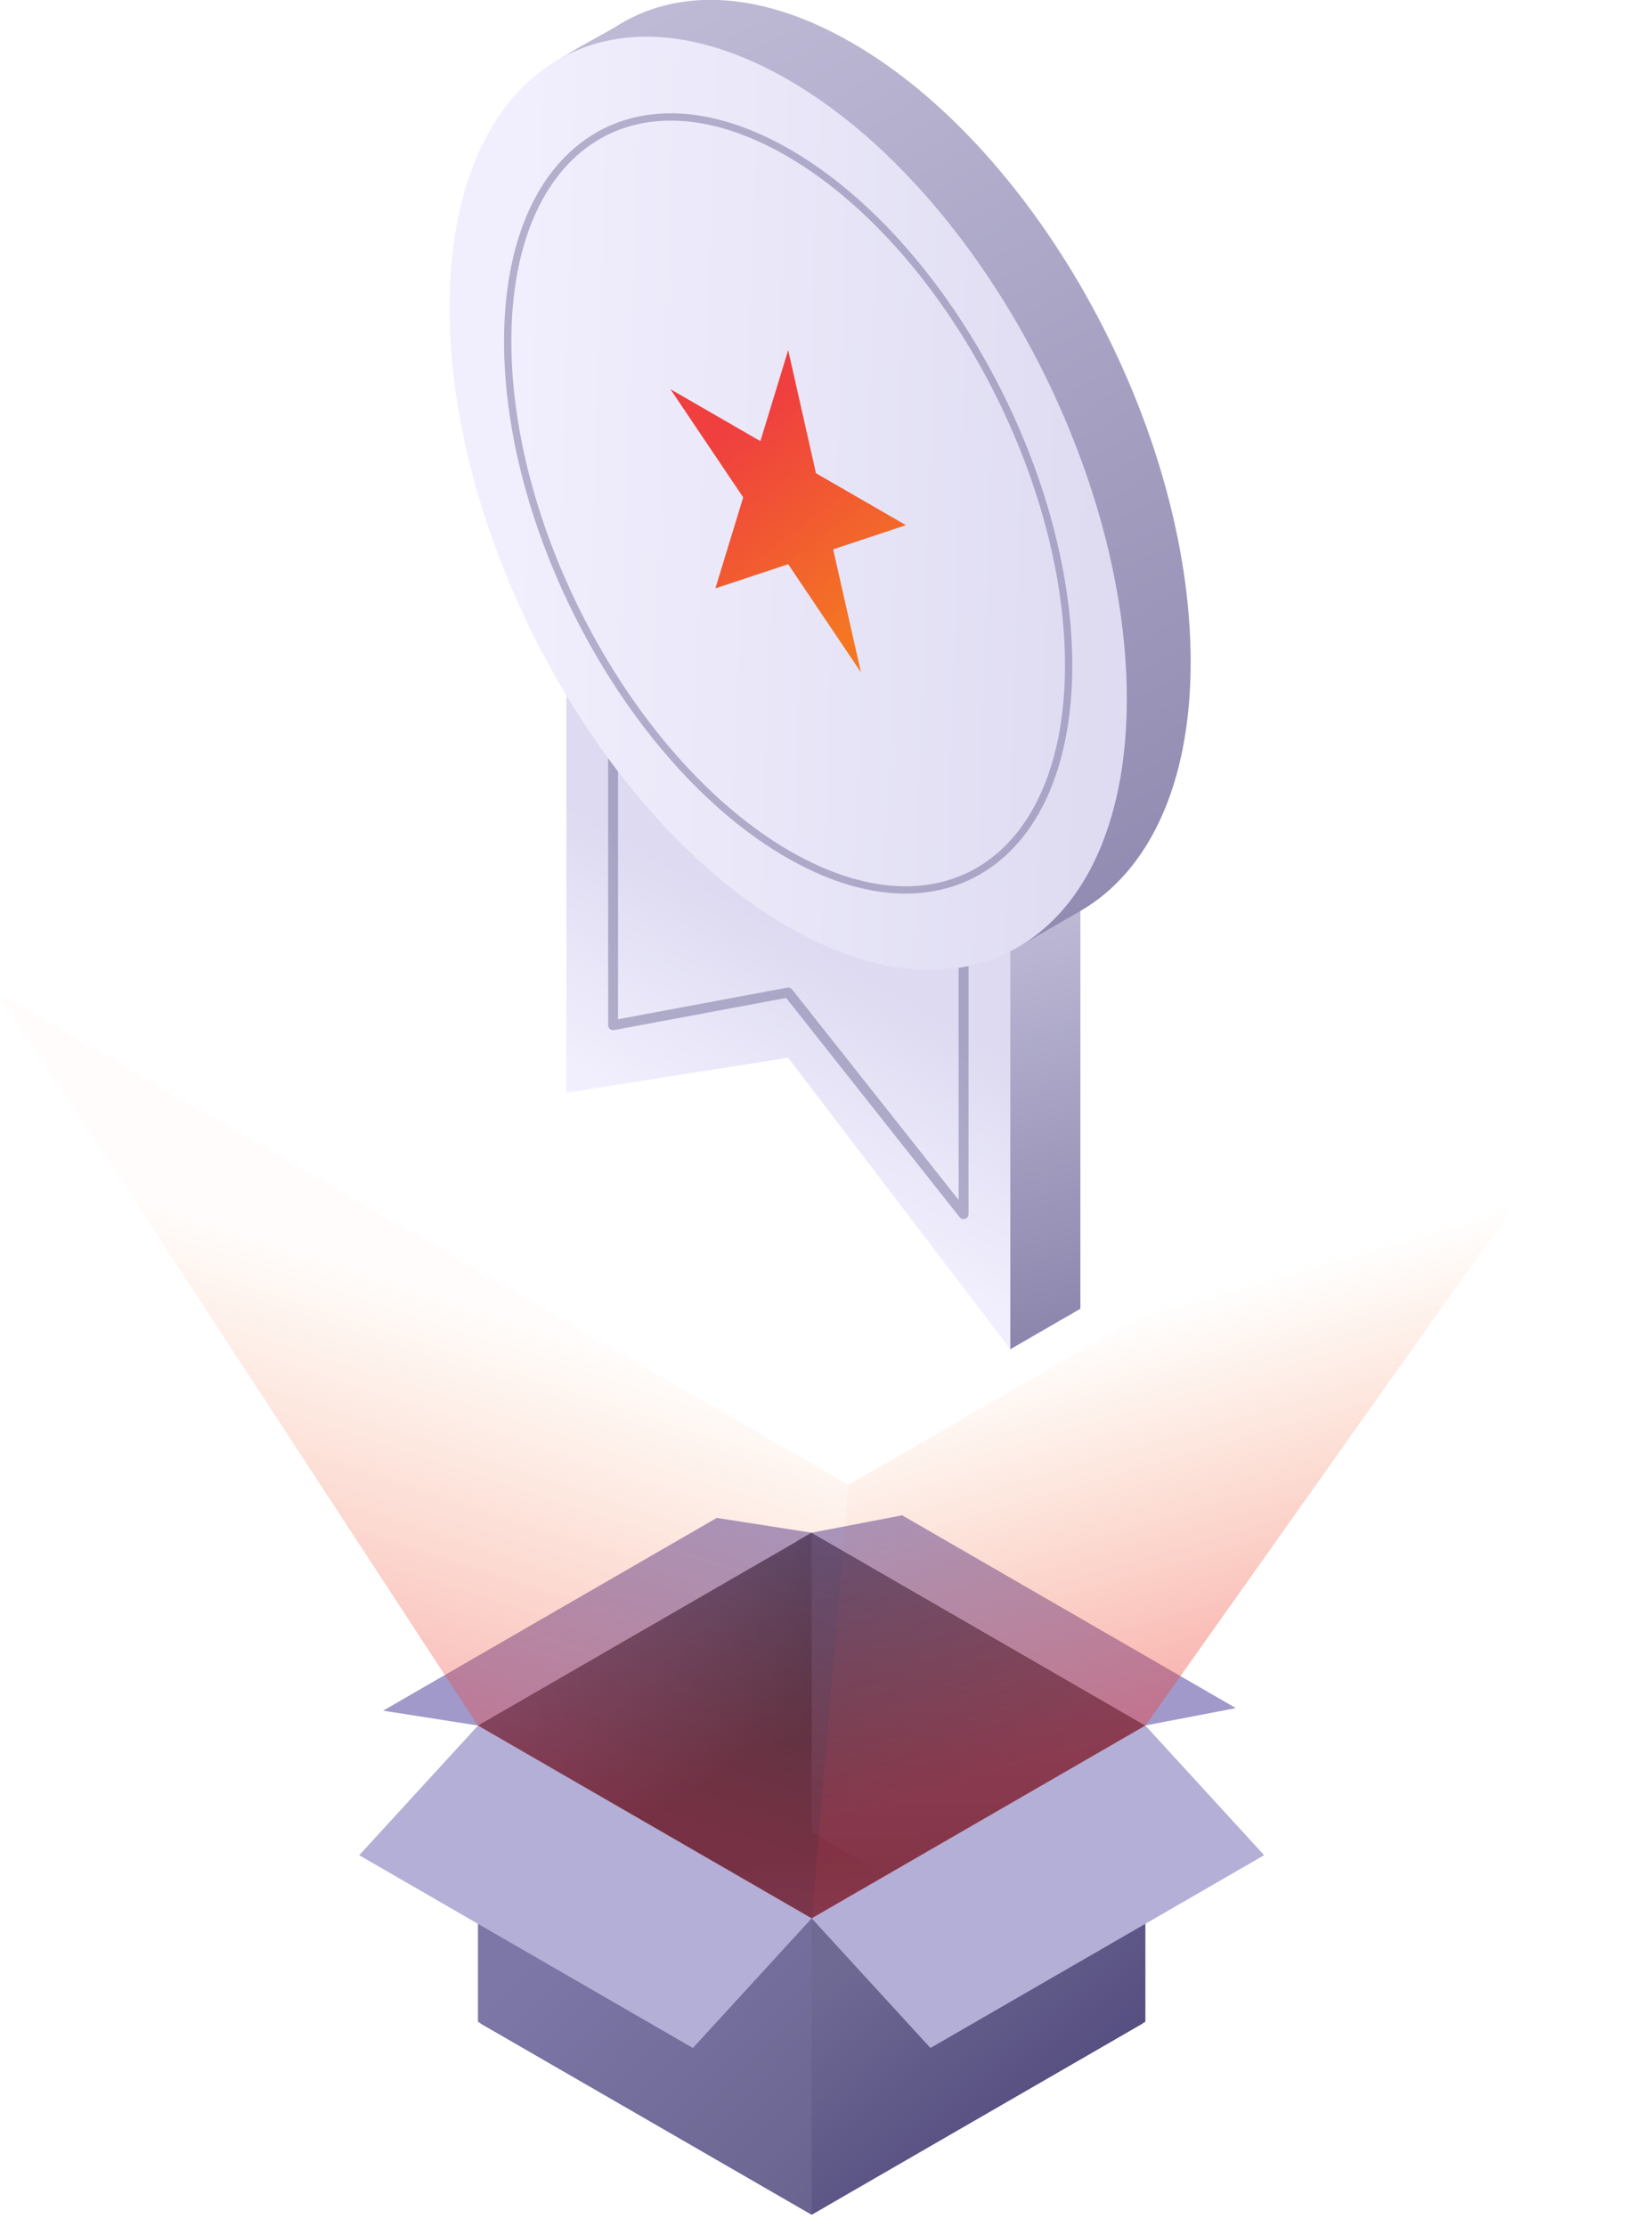
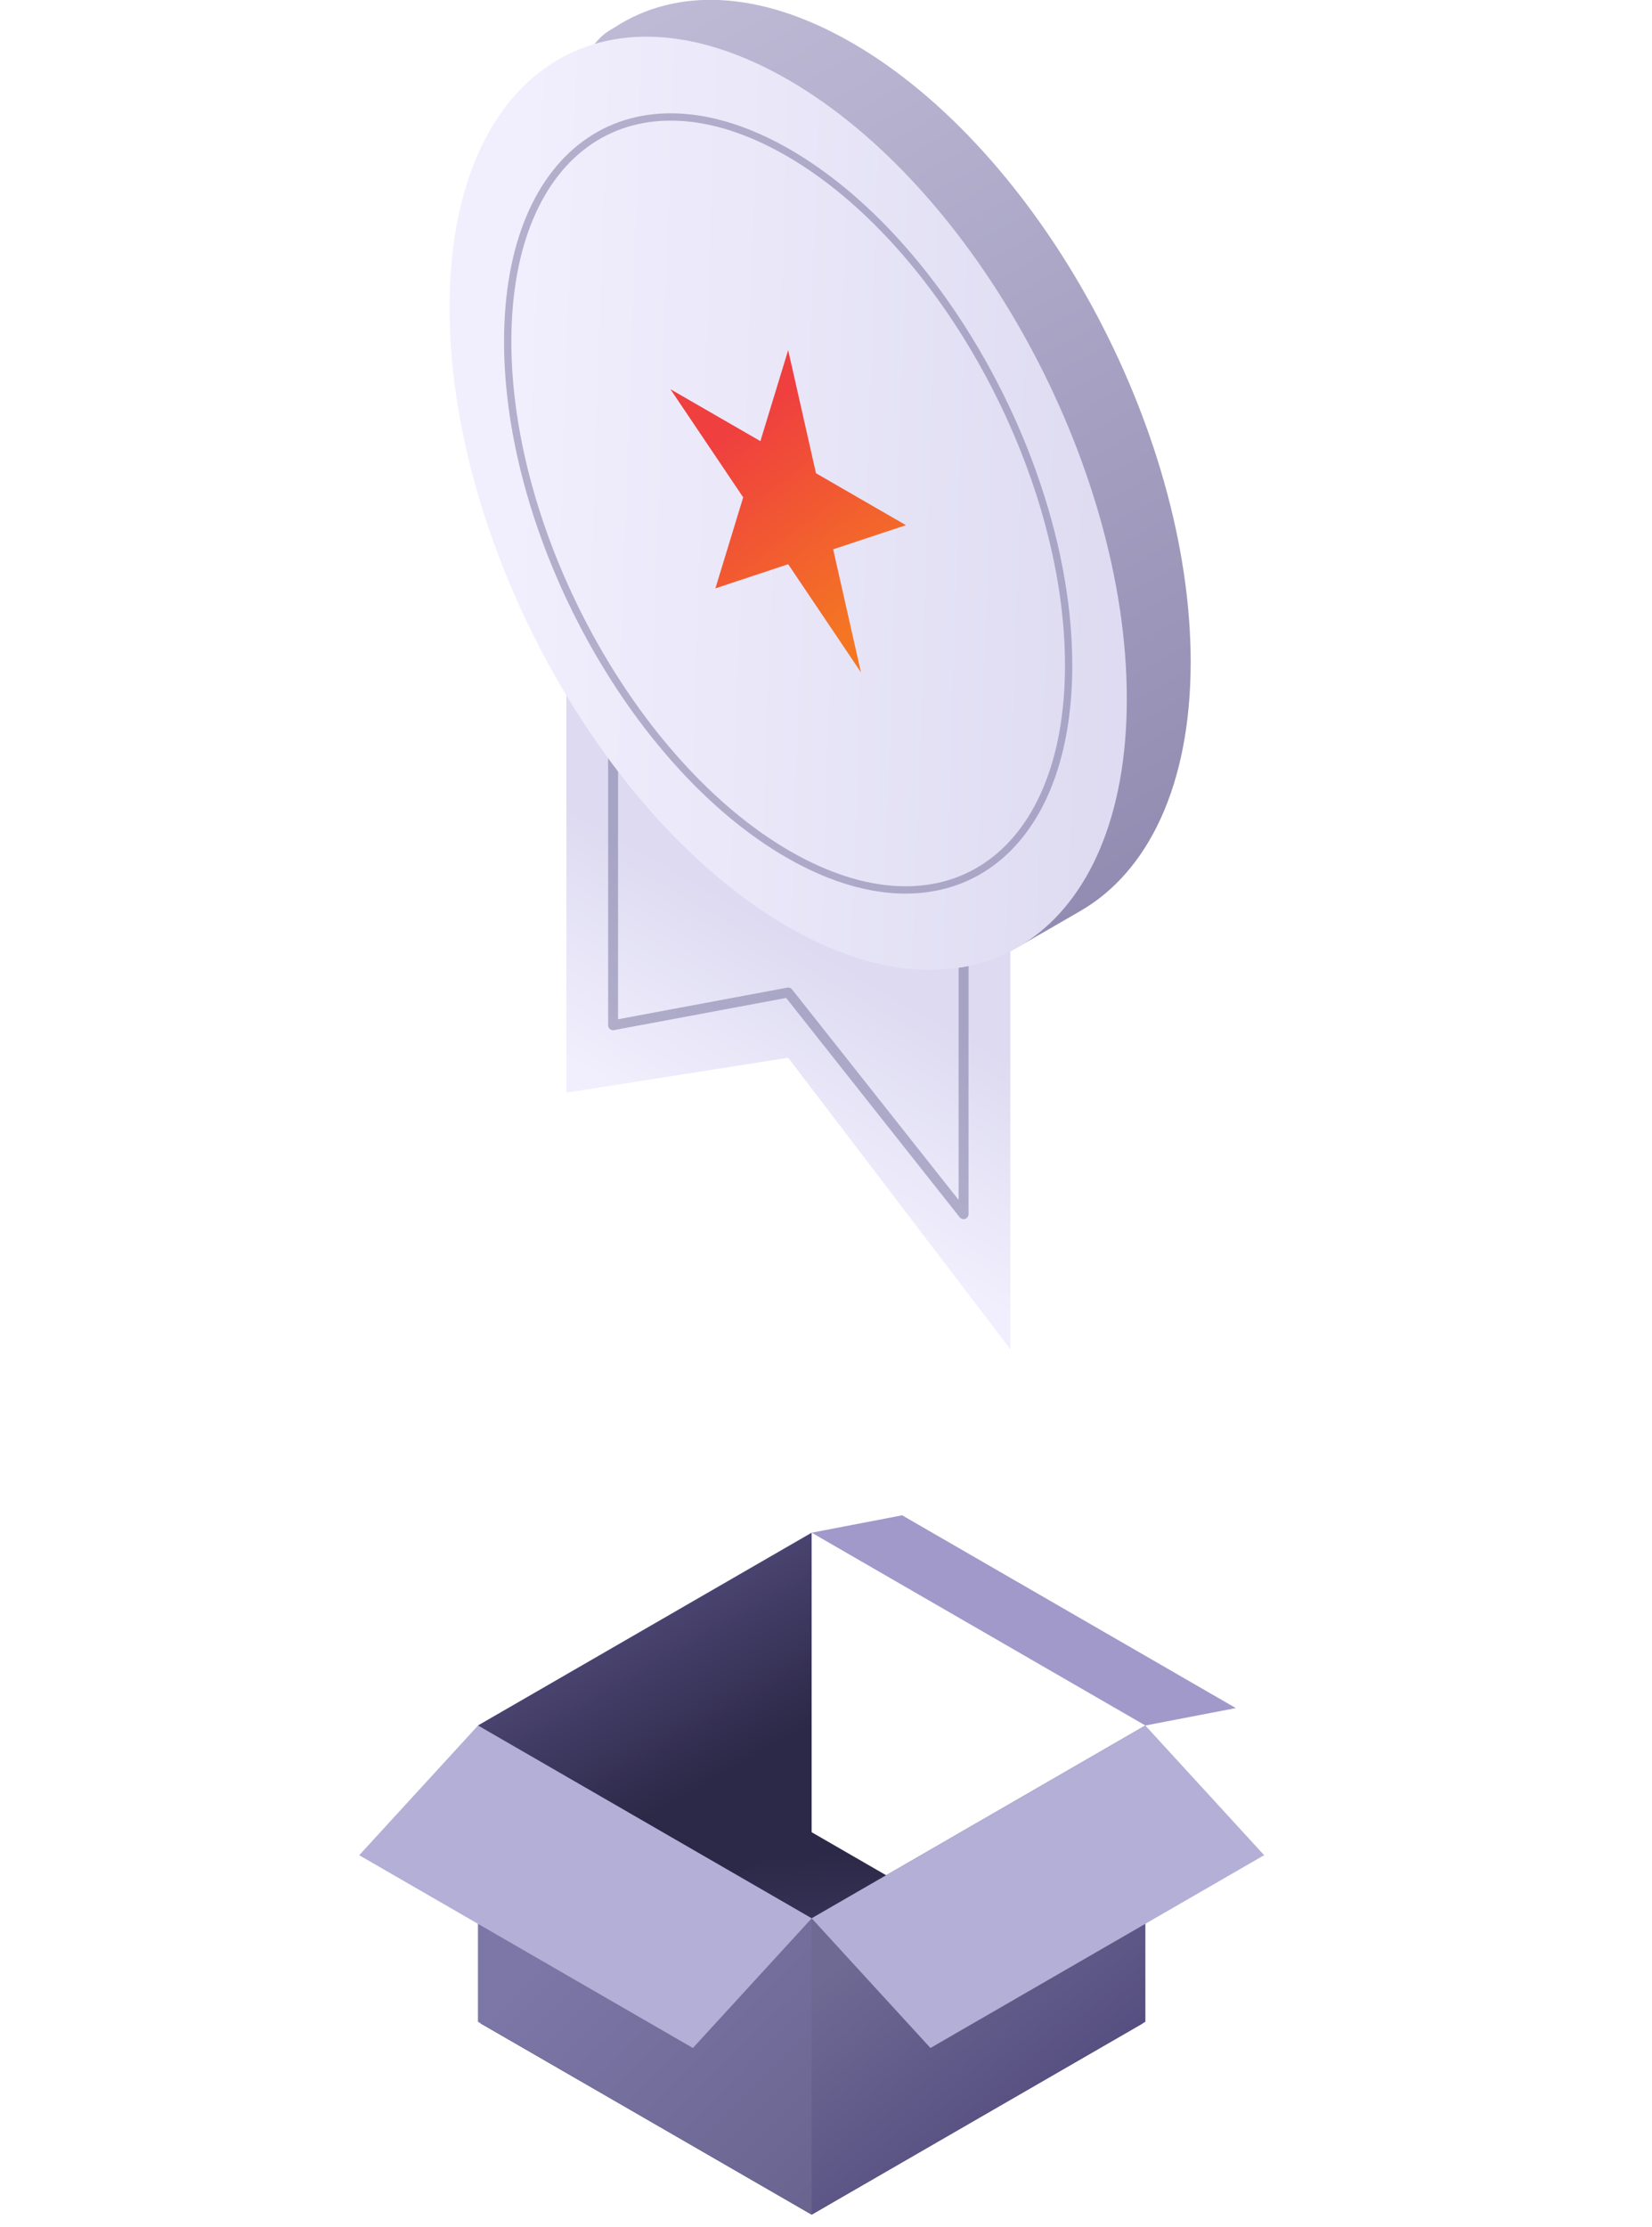
<svg xmlns="http://www.w3.org/2000/svg" width="95" height="128" viewBox="0 0 95 128" fill="none">
  <g clip-path="url(#clip0)">
    <path fill-rule="evenodd" clip-rule="evenodd" d="M65.865 99.162L71.069 98.163L51.879 87.084L46.676 88.083L65.865 99.162Z" fill="#A099CA" />
-     <path fill-rule="evenodd" clip-rule="evenodd" d="M41.221 87.232L46.676 88.085L27.487 99.165L22.032 98.311L41.221 87.232Z" fill="#A099CA" />
-     <path fill-rule="evenodd" clip-rule="evenodd" d="M46.673 88.083L65.863 99.162L46.673 111.249L45.8 110.745V88.587L46.673 88.083Z" fill="url(#paint0_linear)" />
    <path fill-rule="evenodd" clip-rule="evenodd" d="M46.674 88.083L27.485 99.162L46.674 111.249V88.083Z" fill="url(#paint1_linear)" />
    <path fill-rule="evenodd" clip-rule="evenodd" d="M27.639 116.287L46.675 105.296L65.71 116.287L46.675 127.277L27.639 116.287Z" fill="url(#paint2_linear)" />
    <path fill-rule="evenodd" clip-rule="evenodd" d="M27.485 99.162L46.675 110.241L47.547 110.36V126.766L46.675 127.269L27.485 116.19V99.162Z" fill="url(#paint3_linear)" />
    <path fill-rule="evenodd" clip-rule="evenodd" d="M65.866 99.162L46.676 110.241V127.269L65.866 116.19V99.162Z" fill="url(#paint4_linear)" />
    <path fill-rule="evenodd" clip-rule="evenodd" d="M39.846 117.697L46.676 110.246L27.487 99.167L20.657 106.618L39.846 117.697Z" fill="#B4AFD6" />
    <path fill-rule="evenodd" clip-rule="evenodd" d="M65.865 99.165L72.695 106.616L53.506 117.696L46.676 110.244L65.865 99.165Z" fill="#B4AFD6" />
-     <path fill-rule="evenodd" clip-rule="evenodd" d="M0.001 57.169L27.485 99.172L46.675 110.252L48.788 85.337L0.001 57.169Z" fill="url(#paint5_linear)" />
-     <path fill-rule="evenodd" clip-rule="evenodd" d="M48.787 85.337L46.674 110.252L65.863 99.172L94.322 59.047L48.787 85.337Z" fill="url(#paint6_linear)" />
-     <path fill-rule="evenodd" clip-rule="evenodd" d="M62.129 48.837L35.029 33.944V61.118L48.013 59.238L58.099 77.54L62.129 75.212V48.837Z" fill="url(#paint7_linear)" />
    <path fill-rule="evenodd" clip-rule="evenodd" d="M58.099 51.161L32.569 36.421V62.797L45.325 60.786L58.099 77.536V51.161Z" fill="url(#paint8_linear)" />
    <path fill-rule="evenodd" clip-rule="evenodd" d="M55.411 49.61L35.257 37.974V58.919L45.326 57.039L55.411 69.779V49.61V49.61Z" stroke="#575082" stroke-opacity="0.4" stroke-width="0.57" stroke-miterlimit="1.5" stroke-linecap="round" stroke-linejoin="round" />
-     <path fill-rule="evenodd" clip-rule="evenodd" d="M48.997 2.462C59.745 8.663 68.471 24.605 68.471 38.042C68.471 45.147 66.013 50.105 62.142 52.345C61.803 52.542 58.594 54.403 58.097 54.665C56.436 53.945 52.636 53.249 48.997 51.15C38.249 44.949 29.523 29.006 29.523 15.57C29.523 10.743 28.71 5.766 31.424 3.893C32.866 2.899 34.257 2.2 35.326 1.588C38.843 -0.719 43.672 -0.61 48.997 2.462Z" fill="url(#paint9_linear)" />
+     <path fill-rule="evenodd" clip-rule="evenodd" d="M48.997 2.462C59.745 8.663 68.471 24.605 68.471 38.042C68.471 45.147 66.013 50.105 62.142 52.345C61.803 52.542 58.594 54.403 58.097 54.665C56.436 53.945 52.636 53.249 48.997 51.15C38.249 44.949 29.523 29.006 29.523 15.57C32.866 2.899 34.257 2.2 35.326 1.588C38.843 -0.719 43.672 -0.61 48.997 2.462Z" fill="url(#paint9_linear)" />
    <path d="M45.325 53.272C56.08 59.477 64.799 53.608 64.799 40.163C64.799 26.718 56.08 10.788 45.325 4.583C34.57 -1.623 25.851 4.246 25.851 17.691C25.851 31.136 34.57 47.066 45.325 53.272Z" fill="url(#paint10_linear)" />
    <path d="M45.325 49.095C54.232 54.235 61.453 49.374 61.453 38.239C61.453 27.104 54.232 13.91 45.325 8.771C36.417 3.632 29.196 8.492 29.196 19.628C29.196 30.763 36.417 43.956 45.325 49.095Z" stroke="#595283" stroke-opacity="0.4" stroke-width="0.42" stroke-miterlimit="1.5" stroke-linecap="round" stroke-linejoin="round" />
    <path fill-rule="evenodd" clip-rule="evenodd" d="M45.325 20.123L46.924 27.197L52.098 30.182L47.912 31.569L49.511 38.642L45.325 32.425L41.14 33.812L42.738 28.583L38.553 22.367L43.727 25.352L45.325 20.123Z" fill="url(#paint11_linear)" />
  </g>
  <defs>
    <linearGradient id="paint0_linear" x1="51.548" y1="86.804" x2="51.598" y2="109.868" gradientUnits="userSpaceOnUse">
      <stop stop-color="#564F81" />
      <stop offset="1" stop-color="#2C2847" />
    </linearGradient>
    <linearGradient id="paint1_linear" x1="34.658" y1="89.967" x2="41.501" y2="102.048" gradientUnits="userSpaceOnUse">
      <stop stop-color="#564F81" />
      <stop offset="1" stop-color="#2C2847" />
    </linearGradient>
    <linearGradient id="paint2_linear" x1="47.356" y1="122.033" x2="46.675" y2="106.617" gradientUnits="userSpaceOnUse">
      <stop stop-color="#564F81" />
      <stop offset="1" stop-color="#2C2847" />
    </linearGradient>
    <linearGradient id="paint3_linear" x1="31.932" y1="111.279" x2="79.514" y2="158.524" gradientUnits="userSpaceOnUse">
      <stop stop-color="#7D77A8" />
      <stop offset="1" stop-color="#403C5A" />
    </linearGradient>
    <linearGradient id="paint4_linear" x1="58.422" y1="122.182" x2="49.653" y2="111.694" gradientUnits="userSpaceOnUse">
      <stop stop-color="#564F81" />
      <stop offset="1" stop-color="#6F6A94" />
    </linearGradient>
    <linearGradient id="paint5_linear" x1="36.429" y1="103.58" x2="43.909" y2="80.636" gradientUnits="userSpaceOnUse">
      <stop stop-color="#EF3F3F" stop-opacity="0.381" />
      <stop offset="1" stop-color="#F47623" stop-opacity="0.021" />
    </linearGradient>
    <linearGradient id="paint6_linear" x1="60.171" y1="101.298" x2="53.666" y2="78.764" gradientUnits="userSpaceOnUse">
      <stop stop-color="#EF3F3F" stop-opacity="0.44" />
      <stop offset="1" stop-color="#F47623" stop-opacity="0" />
    </linearGradient>
    <linearGradient id="paint7_linear" x1="63.473" y1="75.983" x2="52.724" y2="32.541" gradientUnits="userSpaceOnUse">
      <stop stop-color="#8C86AD" />
      <stop offset="1" stop-color="#E9E7F9" />
    </linearGradient>
    <linearGradient id="paint8_linear" x1="45.325" y1="53.289" x2="38.836" y2="64.537" gradientUnits="userSpaceOnUse">
      <stop stop-color="#DDDAF1" />
      <stop offset="1" stop-color="#F1EFFD" />
    </linearGradient>
    <linearGradient id="paint9_linear" x1="80.582" y1="72.315" x2="38.929" y2="-1.382" gradientUnits="userSpaceOnUse">
      <stop stop-color="#7E77A2" />
      <stop offset="1" stop-color="#BFBBD6" />
    </linearGradient>
    <linearGradient id="paint10_linear" x1="66.098" y1="44.661" x2="29.02" y2="43.414" gradientUnits="userSpaceOnUse">
      <stop stop-color="#DDDAF1" />
      <stop offset="1" stop-color="#F1EFFD" />
    </linearGradient>
    <linearGradient id="paint11_linear" x1="41.866" y1="24.837" x2="49.964" y2="35.569" gradientUnits="userSpaceOnUse">
      <stop stop-color="#EF3F3F" />
      <stop offset="1" stop-color="#F47623" />
    </linearGradient>
    <clipPath id="clip0">
      <rect width="94.642" height="128" fill="white" />
    </clipPath>
  </defs>
</svg>